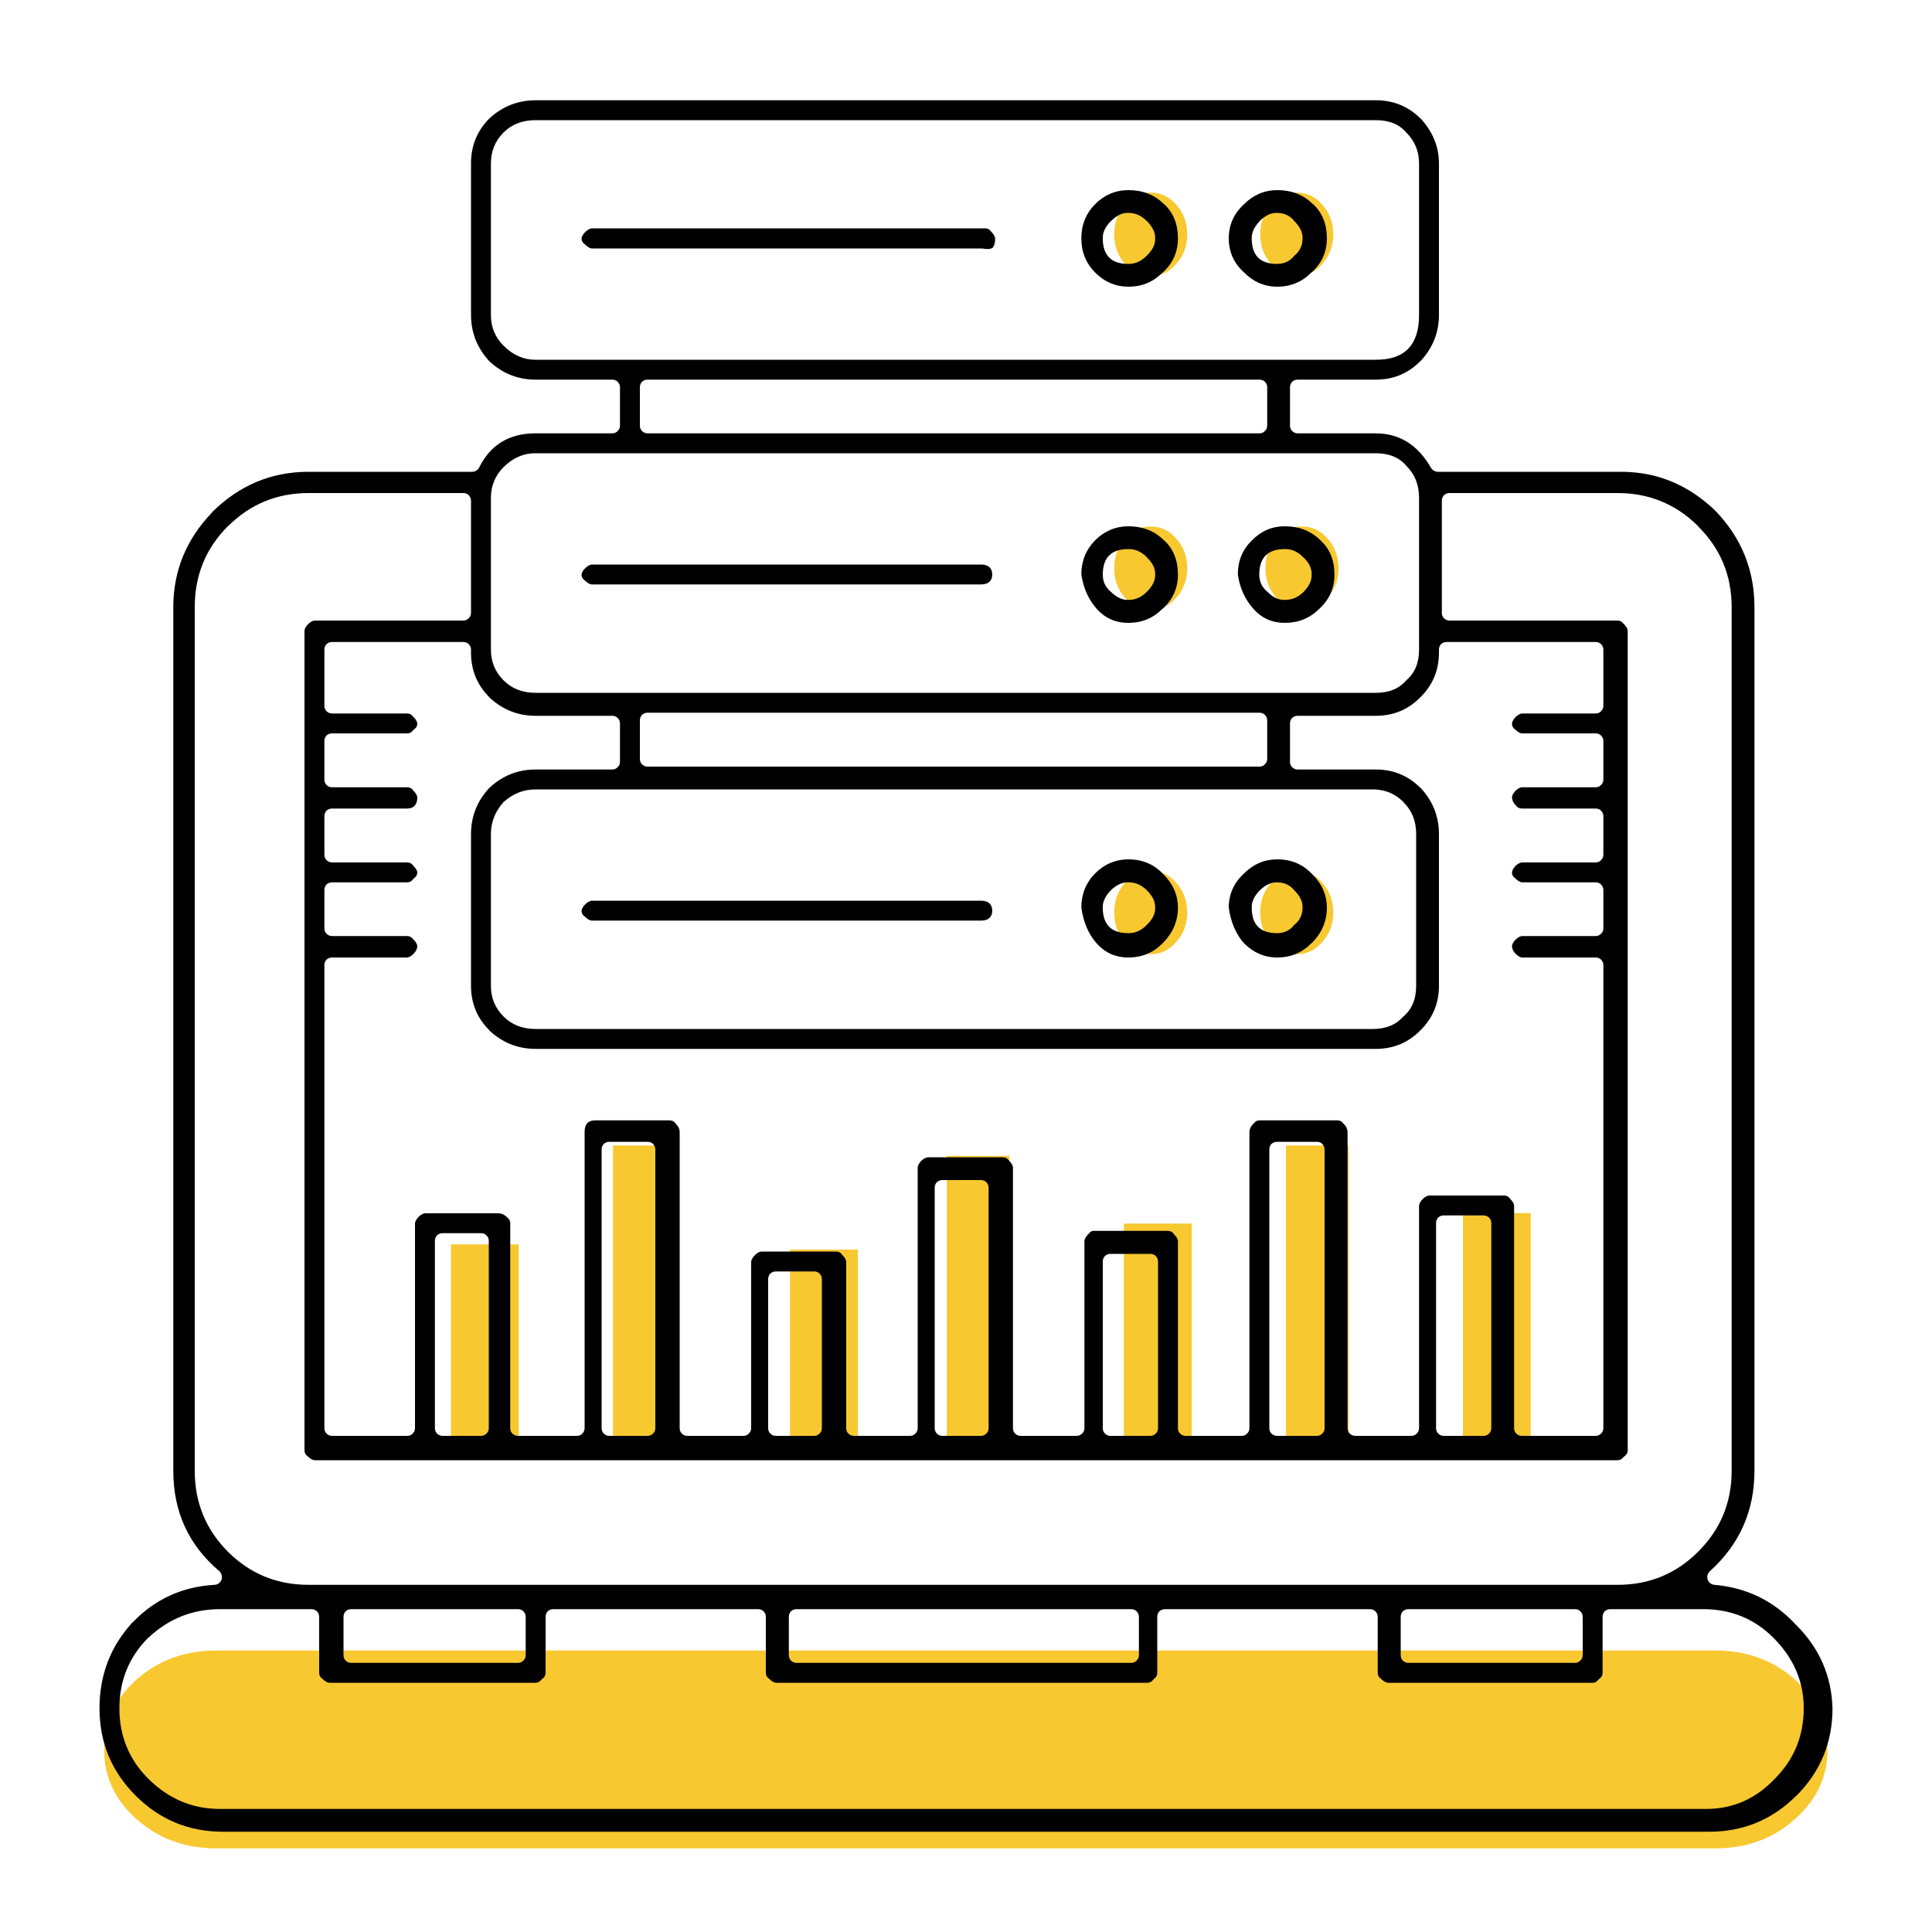
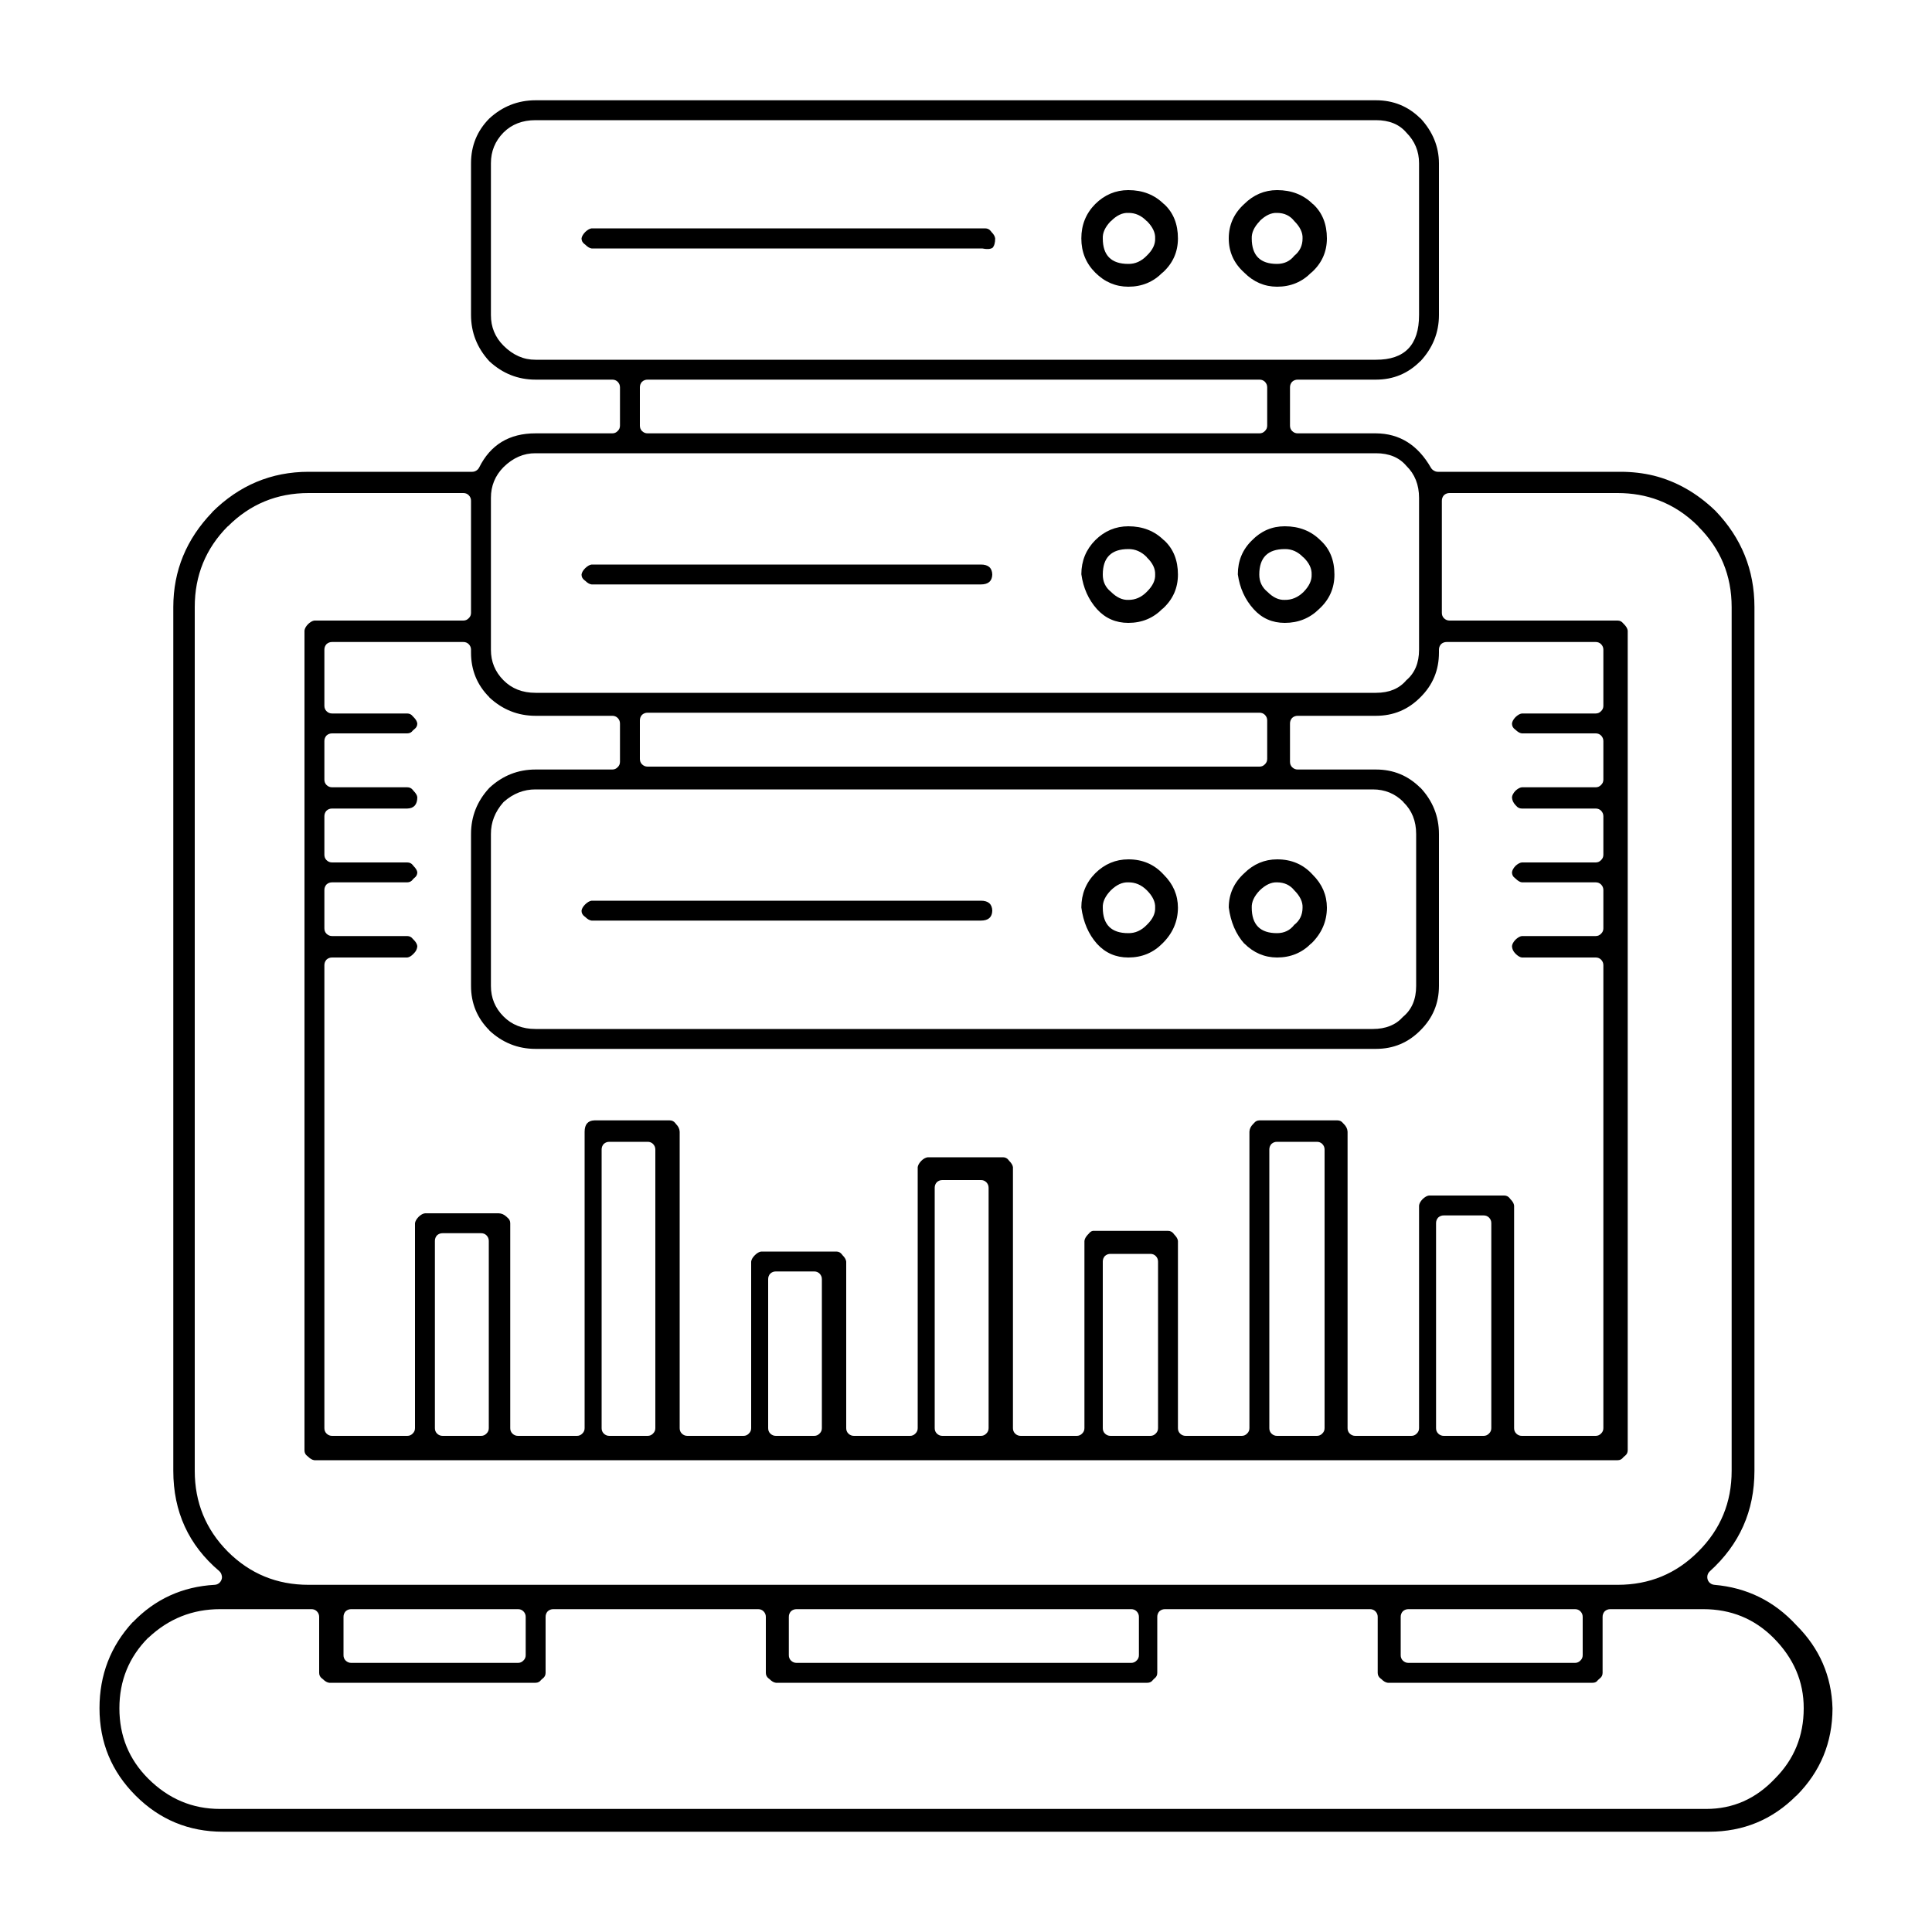
<svg xmlns="http://www.w3.org/2000/svg" xmlns:xlink="http://www.w3.org/1999/xlink" version="1.1" preserveAspectRatio="none" x="0px" y="0px" width="500px" height="500px" viewBox="0 0 500 500">
  <defs>
    <g id="Layer1_0_FILL">
-       <path fill="#F8C830" stroke="none" d=" M 26.95 452.8 Q 26.95 463.4 35.4 470.85 43.9 478.35 55.9 478.35 L 444 478.35 Q 456 478.35 464.45 470.85 472.95 463.4 472.95 452.8 L 472.95 452.75 Q 472.95 442.15 464.45 434.6 456 427.15 444 427.15 L 55.9 427.15 Q 43.9 427.15 35.4 434.6 26.95 442.15 26.95 452.75 L 26.95 452.8 M 330.25 139.4 Q 327.5 142.6 327.5 147.05 327.5 151.5 330.25 154.65 333.05 157.85 336.95 157.85 340.85 157.85 343.6 154.65 346.4 151.5 346.4 147.05 346.4 142.6 343.6 139.4 340.85 136.25 336.95 136.25 333.05 136.25 330.25 139.4 M 342.25 243.75 Q 345.05 240.6 345.05 236.15 345.05 231.7 342.25 228.5 339.5 225.35 335.6 225.35 331.7 225.35 328.9 228.5 326.15 231.7 326.15 236.15 326.15 240.6 328.9 243.75 331.7 246.95 335.6 246.95 339.5 246.95 342.25 243.75 M 304.45 243.75 Q 307.25 240.6 307.25 236.15 307.25 231.7 304.45 228.5 301.7 225.35 297.8 225.35 293.9 225.35 291.1 228.5 288.35 231.7 288.35 236.15 288.35 240.6 291.1 243.75 293.9 246.95 297.8 246.95 301.7 246.95 304.45 243.75 M 291.1 139.4 Q 288.35 142.6 288.35 147.05 288.35 151.5 291.1 154.65 293.9 157.85 297.8 157.85 301.7 157.85 304.45 154.65 307.25 151.5 307.25 147.05 307.25 142.6 304.45 139.4 301.7 136.25 297.8 136.25 293.9 136.25 291.1 139.4 M 342.25 68.25 Q 345.05 65.1 345.05 60.65 345.05 56.2 342.25 53 339.5 49.85 335.6 49.85 331.7 49.85 328.9 53 326.15 56.2 326.15 60.65 326.15 65.1 328.9 68.25 331.7 71.45 335.6 71.45 339.5 71.45 342.25 68.25 M 304.45 68.25 Q 307.25 65.1 307.25 60.65 307.25 56.2 304.45 53 301.7 49.85 297.8 49.85 293.9 49.85 291.1 53 288.35 56.2 288.35 60.65 288.35 65.1 291.1 68.25 293.9 71.45 297.8 71.45 301.7 71.45 304.45 68.25 M 116.7 322.05 L 116.7 371.9 134.25 371.9 134.25 322.05 116.7 322.05 M 222 323.4 L 204.45 323.4 204.45 373.25 222 373.25 222 323.4 M 158.65 296.45 L 158.65 371.9 174.85 371.9 174.85 296.45 158.65 296.45 M 261.25 299.15 L 245.05 299.15 245.05 374.6 261.25 374.6 261.25 299.15 M 308.4 316.65 L 290.85 316.65 290.85 375.95 308.4 375.95 308.4 316.65 M 349 296.45 L 332.8 296.45 332.8 371.9 349 371.9 349 296.45 M 396.15 313.95 L 378.6 313.95 378.6 373.25 396.15 373.25 396.15 313.95 Z" />
-     </g>
+       </g>
    <g id="Layer0_0_FILL">
      <path fill="#000000" stroke="none" d=" M 372.4 42.25 Q 372.373 35.806 367.65 30.65 367.611 30.639 367.55 30.6 362.825 25.949 356.1 25.95 L 138.6 25.95 Q 131.725 25.96 126.6 30.7 L 126.65 30.65 Q 121.902 35.437 121.9 42.25 L 121.9 81.55 Q 121.914 88.311 126.6 93.45 126.677 93.498 126.7 93.55 131.808 98.248 138.6 98.25 L 158.45 98.25 Q 159.284 98.245 159.85 98.8 160.455 99.416 160.45 100.25 L 160.45 110.15 Q 160.455 110.984 159.85 111.55 159.284 112.155 158.45 112.15 L 138.6 112.15 Q 128.402 112.138 124 121 123.739 121.504 123.25 121.8 122.766 122.1 122.2 122.1 L 79.85 122.1 Q 65.412 122.111 54.9 132.55 L 54.95 132.55 Q 44.863 143.004 44.85 157.1 L 44.85 380.65 Q 44.847 396.519 56.75 406.6 57.213 407.029 57.35 407.6 57.544 408.205 57.35 408.75 57.146 409.367 56.65 409.75 56.163 410.119 55.55 410.15 42.997 410.858 34.35 419.85 L 34.35 419.8 Q 25.748 429.135 25.75 442.1 25.755 455.366 35.1 464.7 44.436 474.046 57.7 474.05 L 442.3 474.05 Q 455.613 474.048 464.9 464.7 L 464.9 464.75 Q 474.23 455.396 474.25 442.15 L 474.25 442.1 Q 473.895 429.583 464.9 420.6 464.902 420.586 464.85 420.55 456.254 411.228 443.65 410.15 442.861 410.073 442.3 409.45 441.796 408.833 441.85 408 441.898 407.221 442.5 406.65 454.046 396.217 454.05 380.65 L 454.05 157.1 Q 454.042 142.695 443.95 132.2 443.925 132.176 443.9 132.15 436.799 125.321 428 123.1 423.898 122.103 419.4 122.1 L 372.1 122.1 Q 371.564 122.097 371.1 121.8 370.639 121.56 370.35 121.1 365.276 112.206 356.1 112.15 L 335.85 112.15 Q 335.016 112.155 334.4 111.55 333.845 110.984 333.85 110.15 L 333.85 100.25 Q 333.845 99.416 334.4 98.8 335.016 98.245 335.85 98.25 L 356.1 98.25 Q 362.865 98.246 367.6 93.45 L 367.55 93.55 Q 372.386 88.379 372.4 81.55 L 372.4 42.25 M 356.1 31.1 Q 361.215 31.097 363.95 34.3 367.257 37.618 367.25 42.25 L 367.25 81.55 Q 367.25 93.142 356.1 93.1 L 138.6 93.1 Q 134.003 93.142 130.3 89.45 127.043 86.182 127.05 81.55 L 127.05 42.25 Q 127.043 37.618 130.3 34.3 133.519 31.095 138.6 31.1 L 356.1 31.1 M 325.95 98.25 Q 326.784 98.245 327.35 98.8 327.955 99.416 327.95 100.25 L 327.95 110.15 Q 327.955 110.984 327.35 111.55 326.784 112.155 325.95 112.15 L 167.6 112.15 Q 166.766 112.155 166.15 111.55 165.595 110.984 165.6 110.15 L 165.6 100.25 Q 165.595 99.416 166.15 98.8 166.766 98.245 167.6 98.25 L 325.95 98.25 M 373.15 129.6 Q 373.145 128.766 373.7 128.15 374.316 127.595 375.15 127.6 L 418.65 127.6 Q 424.32 127.603 429.2 129.45 434.885 131.589 439.5 136.2 L 439.5 136.25 Q 448.143 144.83 448.15 157.1 L 448.15 380.65 Q 448.154 392.936 439.5 401.55 430.937 410.152 418.65 410.15 L 79.85 410.15 Q 67.562 410.152 58.95 401.55 L 58.95 401.55 Q 50.399 392.922 50.4 380.65 L 50.4 157.1 Q 50.398 144.812 58.95 136.2 L 58.95 136.25 Q 67.562 127.607 79.85 127.6 L 119.9 127.6 Q 120.734 127.595 121.3 128.15 121.905 128.766 121.9 129.6 L 121.9 158.6 Q 121.905 159.434 121.3 160 120.734 160.605 119.9 160.6 L 81.35 160.6 Q 80.58 160.709 79.7 161.55 78.893 162.396 78.8 163.2 L 78.8 375.35 Q 78.802 376.268 79.5 376.8 79.617 376.899 79.7 376.95 80.564 377.81 81.35 377.9 L 418.65 377.9 Q 419.568 377.898 420.1 377.15 420.286 376.963 420.5 376.8 421.239 376.251 421.25 375.35 L 421.25 163.2 Q 421.15 162.4 420.3 161.55 420.194 161.471 420.1 161.35 419.551 160.61 418.65 160.6 L 375.15 160.6 Q 374.316 160.605 373.7 160 373.145 159.434 373.15 158.6 L 373.15 129.6 M 356.1 117.3 Q 361.196 117.303 363.95 120.55 367.249 123.768 367.25 128.85 L 367.25 168.15 Q 367.252 173.256 363.95 176.05 361.216 179.303 356.1 179.3 L 138.6 179.3 Q 133.519 179.305 130.3 176.05 127.043 172.782 127.05 168.15 L 127.05 128.85 Q 127.043 124.218 130.3 120.9 134.003 117.258 138.6 117.3 L 356.1 117.3 M 327.35 185 Q 327.955 185.616 327.95 186.45 L 327.95 196.4 Q 327.955 197.234 327.35 197.8 326.784 198.405 325.95 198.4 L 167.6 198.4 Q 166.766 198.405 166.15 197.8 165.595 197.234 165.6 196.4 L 165.6 186.45 Q 165.595 185.616 166.15 185 166.766 184.445 167.6 184.45 L 325.95 184.45 Q 326.784 184.445 327.35 185 M 334.4 185.8 Q 335.016 185.245 335.85 185.25 L 356.1 185.25 Q 362.865 185.246 367.6 180.45 372.398 175.713 372.4 168.9 L 372.4 168.15 Q 372.395 167.316 372.95 166.7 373.566 166.145 374.4 166.15 L 412.95 166.15 Q 413.784 166.145 414.35 166.7 414.955 167.316 414.95 168.15 L 414.95 182.65 Q 414.955 183.484 414.35 184.05 413.784 184.655 412.95 184.65 L 393.85 184.65 Q 393.08 184.759 392.2 185.6 391.393 186.446 391.3 187.25 391.302 188.168 392 188.7 392.117 188.799 392.2 188.85 393.064 189.71 393.85 189.8 L 412.95 189.8 Q 413.784 189.795 414.35 190.35 414.955 190.966 414.95 191.8 L 414.95 201.75 Q 414.955 202.584 414.35 203.15 413.784 203.755 412.95 203.75 L 393.85 203.75 Q 393.076 203.839 392.2 204.65 L 392.2 204.65 Q 391.389 205.526 391.3 206.3 391.329 207.422 392.2 208.35 392.301 208.433 392.35 208.5 392.932 209.248 393.85 209.25 L 412.95 209.25 Q 413.784 209.245 414.35 209.8 414.955 210.416 414.95 211.25 L 414.95 221.2 Q 414.955 222.034 414.35 222.6 413.784 223.205 412.95 223.2 L 393.85 223.2 Q 393.076 223.289 392.2 224.1 L 392.2 224.1 Q 391.389 224.976 391.3 225.75 391.302 226.668 392 227.2 392.126 227.294 392.2 227.35 393.08 228.241 393.85 228.35 L 412.95 228.35 Q 413.784 228.345 414.35 228.9 414.955 229.516 414.95 230.35 L 414.95 240.25 Q 414.955 241.084 414.35 241.65 413.784 242.255 412.95 242.25 L 393.85 242.25 Q 393.08 242.359 392.2 243.2 391.393 244.046 391.3 244.85 391.337 245.948 392.2 246.8 393.08 247.691 393.85 247.8 L 412.95 247.8 Q 413.784 247.795 414.35 248.35 414.955 248.966 414.95 249.8 L 414.95 369.6 Q 414.955 370.434 414.35 371 413.784 371.605 412.95 371.6 L 393.85 371.6 Q 393.016 371.605 392.4 371 391.845 370.434 391.85 369.6 L 391.85 312 Q 391.757 311.196 390.9 310.35 390.833 310.269 390.75 310.15 390.201 309.41 389.3 309.4 L 369.8 309.4 Q 369.03 309.509 368.15 310.35 367.343 311.196 367.25 312 L 367.25 369.6 Q 367.255 370.434 366.65 371 366.084 371.605 365.25 371.6 L 350.75 371.6 Q 349.916 371.605 349.3 371 348.745 370.434 348.75 369.6 L 348.75 292.9 Q 348.707 291.805 347.8 290.9 347.694 290.821 347.6 290.7 347.051 289.96 346.15 289.95 L 325.95 289.95 Q 325.049 289.96 324.5 290.7 324.406 290.821 324.3 290.9 323.392 291.805 323.35 292.9 L 323.35 369.6 Q 323.355 370.434 322.75 371 322.184 371.605 321.35 371.6 L 306.85 371.6 Q 306.016 371.605 305.4 371 304.845 370.434 304.85 369.6 L 304.85 321.15 Q 304.757 320.346 303.9 319.5 303.833 319.419 303.75 319.3 303.201 318.56 302.3 318.55 L 282.85 318.55 Q 282.241 318.638 281.75 319.3 281.667 319.419 281.55 319.5 280.743 320.346 280.65 321.15 L 280.65 369.6 Q 280.655 370.434 280.05 371 279.484 371.605 278.65 371.6 L 264.15 371.6 Q 263.316 371.605 262.7 371 262.145 370.434 262.15 369.6 L 262.15 302.05 Q 262.041 301.28 261.15 300.4 261.094 300.326 261 300.2 260.468 299.502 259.55 299.5 L 240.1 299.5 Q 239.296 299.593 238.45 300.4 237.609 301.28 237.5 302.05 L 237.5 369.6 Q 237.505 370.434 236.9 371 236.334 371.605 235.5 371.6 L 221 371.6 Q 220.166 371.605 219.55 371 218.995 370.434 219 369.6 L 219 326.5 Q 218.907 325.696 218.05 324.85 217.983 324.769 217.9 324.65 217.351 323.91 216.45 323.9 L 197 323.9 Q 196.2 323.999 195.35 324.85 L 195.35 324.85 Q 194.499 325.7 194.4 326.5 L 194.4 369.6 Q 194.405 370.434 193.8 371 193.234 371.605 192.4 371.6 L 177.9 371.6 Q 177.066 371.605 176.45 371 175.895 370.434 175.9 369.6 L 175.9 292.9 Q 175.863 291.802 174.95 290.9 174.883 290.819 174.8 290.7 174.244 289.95 173.3 289.95 L 153.85 289.95 Q 151.3 290.029 151.3 292.9 L 151.3 369.6 Q 151.305 370.434 150.7 371 150.134 371.605 149.3 371.6 L 134.05 371.6 Q 133.216 371.605 132.6 371 132.045 370.434 132.05 369.6 L 132.05 316.55 Q 132.039 315.649 131.3 315.1 131.196 315.016 131.1 314.9 130.172 314.029 129.05 314 L 110 314 Q 109.196 314.093 108.35 314.9 107.509 315.78 107.4 316.55 L 107.4 369.6 Q 107.405 370.434 106.8 371 106.234 371.605 105.4 371.6 L 85.95 371.6 Q 85.116 371.605 84.5 371 83.945 370.434 83.95 369.6 L 83.95 249.8 Q 83.945 248.966 84.5 248.35 85.116 247.795 85.95 247.8 L 105.4 247.8 Q 106.2 247.7 107 246.85 L 107.05 246.8 Q 107.957 245.945 108 244.85 107.9 244.05 107.05 243.2 106.944 243.121 106.85 243 106.301 242.26 105.4 242.25 L 85.95 242.25 Q 85.116 242.255 84.5 241.65 83.945 241.084 83.95 240.25 L 83.95 230.35 Q 83.945 229.516 84.5 228.9 85.116 228.345 85.95 228.35 L 105.4 228.35 Q 106.301 228.339 106.85 227.6 107.019 227.369 107.25 227.2 107.989 226.651 108 225.75 107.891 224.98 107 224.1 106.944 224.026 106.85 223.9 106.318 223.202 105.4 223.2 L 85.95 223.2 Q 85.116 223.205 84.5 222.6 83.945 222.034 83.95 221.2 L 83.95 211.25 Q 83.945 210.416 84.5 209.8 85.116 209.245 85.95 209.25 L 105.4 209.25 Q 108 209.18 108 206.3 107.891 205.53 107 204.65 106.944 204.576 106.85 204.45 106.318 203.752 105.4 203.75 L 85.95 203.75 Q 85.116 203.755 84.5 203.15 83.945 202.584 83.95 201.75 L 83.95 191.8 Q 83.945 190.966 84.5 190.35 85.116 189.795 85.95 189.8 L 105.4 189.8 Q 106.318 189.798 106.85 189.05 107.036 188.863 107.25 188.7 107.989 188.151 108 187.25 107.9 186.45 107.05 185.6 106.944 185.521 106.85 185.4 106.301 184.66 105.4 184.65 L 85.95 184.65 Q 85.116 184.655 84.5 184.05 83.945 183.484 83.95 182.65 L 83.95 168.15 Q 83.945 167.316 84.5 166.7 85.116 166.145 85.95 166.15 L 119.9 166.15 Q 120.734 166.145 121.3 166.7 121.905 167.316 121.9 168.15 L 121.9 168.9 Q 121.902 175.713 126.65 180.45 L 126.6 180.45 Q 131.738 185.248 138.6 185.25 L 158.45 185.25 Q 159.284 185.245 159.85 185.8 160.455 186.416 160.45 187.25 L 160.45 197.15 Q 160.455 197.984 159.85 198.55 159.284 199.155 158.45 199.15 L 138.6 199.15 Q 131.79 199.152 126.7 203.85 126.664 203.914 126.6 203.95 121.902 209.04 121.9 215.85 L 121.9 255.15 Q 121.904 261.915 126.65 266.65 L 126.6 266.65 Q 131.738 271.448 138.6 271.45 L 356.1 271.45 Q 362.865 271.446 367.6 266.65 372.396 261.915 372.4 255.15 L 372.4 215.85 Q 372.398 208.988 367.6 203.85 L 367.6 203.9 Q 362.865 199.154 356.1 199.15 L 335.85 199.15 Q 335.016 199.155 334.4 198.55 333.845 197.984 333.85 197.15 L 333.85 187.25 Q 333.845 186.416 334.4 185.8 M 355.3 204.3 Q 359.975 204.306 363.2 207.55 L 363.2 207.6 Q 366.499 210.788 366.5 215.85 L 366.5 255.15 Q 366.502 260.351 363.1 263.15 360.308 266.295 355.3 266.3 L 138.6 266.3 Q 133.519 266.305 130.3 263.05 127.043 259.782 127.05 255.15 L 127.05 215.85 Q 127.031 211.312 130.25 207.65 130.332 207.582 130.4 207.5 134.062 204.281 138.6 204.3 L 355.3 204.3 M 330.5 295.5 L 340.8 295.5 Q 341.634 295.495 342.2 296.05 342.805 296.666 342.8 297.5 L 342.8 369.6 Q 342.805 370.434 342.2 371 341.634 371.605 340.8 371.6 L 330.5 371.6 Q 329.666 371.605 329.05 371 328.495 370.434 328.5 369.6 L 328.5 297.5 Q 328.495 296.666 329.05 296.05 329.666 295.495 330.5 295.5 M 385.35 315.1 Q 385.955 315.716 385.95 316.55 L 385.95 369.6 Q 385.955 370.434 385.35 371 384.784 371.605 383.95 371.6 L 373.65 371.6 Q 372.816 371.605 372.2 371 371.645 370.434 371.65 369.6 L 371.65 316.55 Q 371.645 315.716 372.2 315.1 372.816 314.545 373.65 314.55 L 383.95 314.55 Q 384.784 314.545 385.35 315.1 M 156.25 296.05 Q 156.866 295.495 157.7 295.5 L 167.6 295.5 Q 168.434 295.495 169 296.05 169.605 296.666 169.6 297.5 L 169.6 369.6 Q 169.605 370.434 169 371 168.434 371.605 167.6 371.6 L 157.7 371.6 Q 156.866 371.605 156.25 371 155.695 370.434 155.7 369.6 L 155.7 297.5 Q 155.695 296.666 156.25 296.05 M 124.5 319.15 Q 125.334 319.145 125.9 319.7 126.505 320.316 126.5 321.15 L 126.5 369.6 Q 126.505 370.434 125.9 371 125.334 371.605 124.5 371.6 L 114.55 371.6 Q 113.716 371.605 113.1 371 112.545 370.434 112.55 369.6 L 112.55 321.15 Q 112.545 320.316 113.1 319.7 113.716 319.145 114.55 319.15 L 124.5 319.15 M 212.1 329.6 Q 212.705 330.216 212.7 331.05 L 212.7 369.6 Q 212.705 370.434 212.1 371 211.534 371.605 210.7 371.6 L 200.8 371.6 Q 199.966 371.605 199.35 371 198.795 370.434 198.8 369.6 L 198.8 331.05 Q 198.795 330.216 199.35 329.6 199.966 329.045 200.8 329.05 L 210.7 329.05 Q 211.534 329.045 212.1 329.6 M 241.9 307.4 Q 241.895 306.566 242.45 305.95 243.066 305.395 243.9 305.4 L 253.85 305.4 Q 254.684 305.395 255.25 305.95 255.855 306.566 255.85 307.4 L 255.85 369.6 Q 255.855 370.434 255.25 371 254.684 371.605 253.85 371.6 L 243.9 371.6 Q 243.066 371.605 242.45 371 241.895 370.434 241.9 369.6 L 241.9 307.4 M 287.4 324.5 L 297.7 324.5 Q 298.534 324.495 299.1 325.05 299.705 325.666 299.7 326.5 L 299.7 369.6 Q 299.705 370.434 299.1 371 298.534 371.605 297.7 371.6 L 287.4 371.6 Q 286.566 371.605 285.95 371 285.395 370.434 285.4 369.6 L 285.4 326.5 Q 285.395 325.666 285.95 325.05 286.566 324.495 287.4 324.5 M 292.75 416.45 Q 293.584 416.445 294.15 417 294.755 417.616 294.75 418.45 L 294.75 428.35 Q 294.755 429.184 294.15 429.75 293.584 430.355 292.75 430.35 L 206.15 430.35 Q 205.316 430.355 204.7 429.75 204.145 429.184 204.15 428.35 L 204.15 418.45 Q 204.145 417.616 204.7 417 205.316 416.445 206.15 416.45 L 292.75 416.45 M 300.05 417 Q 300.666 416.445 301.5 416.45 L 354.55 416.45 Q 355.384 416.445 355.95 417 356.555 417.616 356.55 418.45 L 356.55 432.95 Q 356.56 433.851 357.3 434.4 357.419 434.483 357.5 434.55 358.346 435.407 359.15 435.5 L 412.15 435.5 Q 413.066 435.523 413.55 434.8 413.758 434.582 414 434.4 414.739 433.851 414.75 432.95 L 414.75 418.45 Q 414.745 417.616 415.3 417 415.916 416.445 416.75 416.45 L 440.8 416.45 Q 451.54 416.451 458.95 423.85 466.826 431.737 466.8 442.1 466.797 452.807 459.4 460.25 L 459.35 460.3 Q 451.93 468.164 441.55 468.15 L 56.95 468.15 Q 46.226 468.166 38.35 460.3 30.899 452.838 30.9 442.1 30.899 431.362 38.35 423.85 38.403 423.863 38.4 423.85 46.256 416.45 56.95 416.45 L 80.6 416.45 Q 81.434 416.445 82 417 82.605 417.616 82.6 418.45 L 82.6 432.95 Q 82.61 433.851 83.35 434.4 83.469 434.483 83.55 434.55 84.396 435.407 85.2 435.5 L 138.6 435.5 Q 139.518 435.498 140.05 434.75 140.236 434.563 140.45 434.4 141.189 433.851 141.2 432.95 L 141.2 418.45 Q 141.195 417.616 141.75 417 142.366 416.445 143.2 416.45 L 196.2 416.45 Q 197.034 416.445 197.6 417 198.205 417.616 198.2 418.45 L 198.2 432.95 Q 198.21 433.851 198.95 434.4 199.069 434.483 199.15 434.55 199.996 435.407 200.8 435.5 L 296.95 435.5 Q 297.868 435.498 298.4 434.75 298.575 434.575 298.75 434.4 299.498 433.868 299.5 432.95 L 299.5 418.45 Q 299.495 417.616 300.05 417 M 134.05 416.45 Q 134.884 416.445 135.45 417 136.055 417.616 136.05 418.45 L 136.05 428.35 Q 136.055 429.184 135.45 429.75 134.884 430.355 134.05 430.35 L 90.9 430.35 Q 90.066 430.355 89.45 429.75 88.895 429.184 88.9 428.35 L 88.9 418.45 Q 88.895 417.616 89.45 417 90.066 416.445 90.9 416.45 L 134.05 416.45 M 409 417 Q 409.605 417.616 409.6 418.45 L 409.6 428.35 Q 409.605 429.184 409 429.75 408.434 430.355 407.6 430.35 L 364.5 430.35 Q 363.666 430.355 363.05 429.75 362.495 429.184 362.5 428.35 L 362.5 418.45 Q 362.495 417.616 363.05 417 363.666 416.445 364.5 416.45 L 407.6 416.45 Q 408.434 416.445 409 417 M 301.2 226.4 Q 301.2 226.384 301.15 226.35 297.558 222.389 292 222.4 287.074 222.415 283.45 226 279.865 229.624 279.85 234.85 280.601 240.54 283.9 244.25 287.138 247.801 292 247.8 297.258 247.802 300.85 244.15 304.831 240.229 304.85 234.9 304.832 230.022 301.2 226.4 M 296.8 230.4 Q 299.062 232.672 298.95 234.9 299.051 237.185 296.8 239.35 L 296.8 239.35 Q 294.689 241.542 292 241.5 285.4 241.5 285.4 234.9 285.288 232.672 287.5 230.4 289.705 228.256 292 228.35 294.702 228.312 296.8 230.4 M 151.45 234.05 Q 150.599 234.9 150.5 235.7 150.51 236.601 151.25 237.15 151.354 237.234 151.45 237.3 152.314 238.16 153.1 238.25 L 253.85 238.25 Q 256.721 238.25 256.8 235.7 256.73 233.1 253.85 233.1 L 153.1 233.1 Q 152.33 233.209 151.45 234.05 L 151.45 234.05 M 343.4 234.9 Q 343.382 230.022 339.75 226.4 339.75 226.384 339.7 226.35 336.106 222.387 330.5 222.4 325.622 222.417 322 226 321.984 226.05 321.95 226.05 318.027 229.658 318 234.85 318.751 240.54 322.05 244.25 L 322 244.15 Q 325.622 247.782 330.5 247.8 335.758 247.802 339.35 244.15 L 339.4 244.15 Q 343.388 240.229 343.4 234.9 M 334.95 230.4 Q 337.212 232.672 337.1 234.9 337.086 237.712 334.95 239.35 333.312 241.486 330.5 241.5 323.95 241.511 323.95 234.9 323.858 232.688 326 230.45 L 326.05 230.4 Q 328.288 228.258 330.5 228.35 333.315 228.372 334.95 230.4 M 341.8 139.9 L 341.75 139.85 Q 338.1 136.2 332.5 136.2 327.55 136.2 324 139.85 320.35 143.4 320.35 148.65 321.1 153.95 324.45 157.65 327.65 161.2 332.5 161.2 337.75 161.2 341.4 157.6 341.4 157.55 341.45 157.55 345.35 153.95 345.35 148.7 345.35 143.15 341.8 139.9 M 332.5 142.1 Q 335.2 142.05 337.3 144.25 L 337.35 144.25 Q 339.55 146.4 339.45 148.7 339.55 150.95 337.35 153.2 335.2 155.3 332.5 155.25 330.2 155.35 328.05 153.2 325.9 151.45 325.9 148.7 325.9 142.1 332.5 142.1 M 253.85 151.25 Q 256.721 151.25 256.8 148.7 256.73 146.1 253.85 146.1 L 153.1 146.1 Q 152.33 146.209 151.45 147.05 L 151.45 147.05 Q 150.599 147.9 150.5 148.7 150.51 149.601 151.25 150.15 151.354 150.234 151.45 150.3 152.314 151.16 153.1 151.25 L 253.85 151.25 M 301.3 139.85 Q 301.263 139.848 301.2 139.8 297.582 136.205 292 136.2 287.074 136.215 283.45 139.8 279.87 143.42 279.85 148.6 280.598 153.961 283.9 157.65 287.138 161.201 292 161.2 297.258 161.202 300.85 157.55 300.914 157.552 300.95 157.5 304.848 153.926 304.85 148.7 304.846 143.143 301.3 139.85 M 292 142.1 Q 294.689 142.057 296.8 144.2 L 296.8 144.25 Q 299.051 146.415 298.95 148.7 299.062 150.928 296.8 153.15 294.702 155.287 292 155.25 289.705 155.344 287.5 153.15 285.39 151.457 285.4 148.7 285.4 142.1 292 142.1 M 283.45 52.8 Q 279.847 56.442 279.85 61.7 279.847 66.958 283.45 70.55 287.074 74.185 292 74.2 297.258 74.202 300.85 70.55 300.914 70.552 300.95 70.5 304.848 66.926 304.85 61.7 304.846 56.143 301.3 52.85 301.263 52.848 301.2 52.8 297.582 49.205 292 49.2 287.074 49.215 283.45 52.8 M 296.8 57.2 Q 299.062 59.472 298.95 61.7 299.051 63.985 296.8 66.15 L 296.8 66.15 Q 294.689 68.342 292 68.3 285.4 68.3 285.4 61.7 285.288 59.472 287.5 57.2 L 287.5 57.25 Q 289.702 54.998 292 55.1 294.705 55.057 296.8 57.25 L 296.8 57.2 M 256.85 64.15 Q 257.553 63.406 257.55 61.7 257.46 60.914 256.6 60.05 256.534 59.954 256.45 59.85 255.894 59.1 254.95 59.1 L 153.1 59.1 Q 152.33 59.209 151.45 60.05 150.609 60.93 150.5 61.7 150.51 62.601 151.25 63.15 151.369 63.233 151.45 63.3 152.33 64.191 153.1 64.3 L 253.85 64.3 Q 254.034 64.294 254.2 64.3 255.978 64.671 256.85 64.15 M 339.85 52.85 Q 339.813 52.848 339.75 52.8 336.129 49.205 330.5 49.2 325.622 49.217 322 52.8 321.984 52.85 321.95 52.85 318.007 56.475 318 61.7 318.007 66.925 321.95 70.5 321.984 70.55 322 70.55 325.622 74.182 330.5 74.2 335.758 74.202 339.35 70.55 339.416 70.55 339.45 70.5 343.392 66.925 343.4 61.7 343.396 56.143 339.85 52.85 M 334.95 57.2 Q 337.212 59.472 337.1 61.7 337.11 64.467 334.95 66.2 333.301 68.286 330.5 68.3 323.95 68.311 323.95 61.7 323.858 59.487 326 57.25 L 326 57.2 Q 328.272 54.988 330.5 55.1 333.312 55.114 334.95 57.2 Z" />
    </g>
  </defs>
  <g transform="matrix( 1, 0, 0, 1, 0,0) ">
    <use xlink:href="#Layer1_0_FILL" />
  </g>
  <g transform="matrix( 1, 0, 0, 1, 0,0) ">
    <use xlink:href="#Layer0_0_FILL" />
  </g>
</svg>